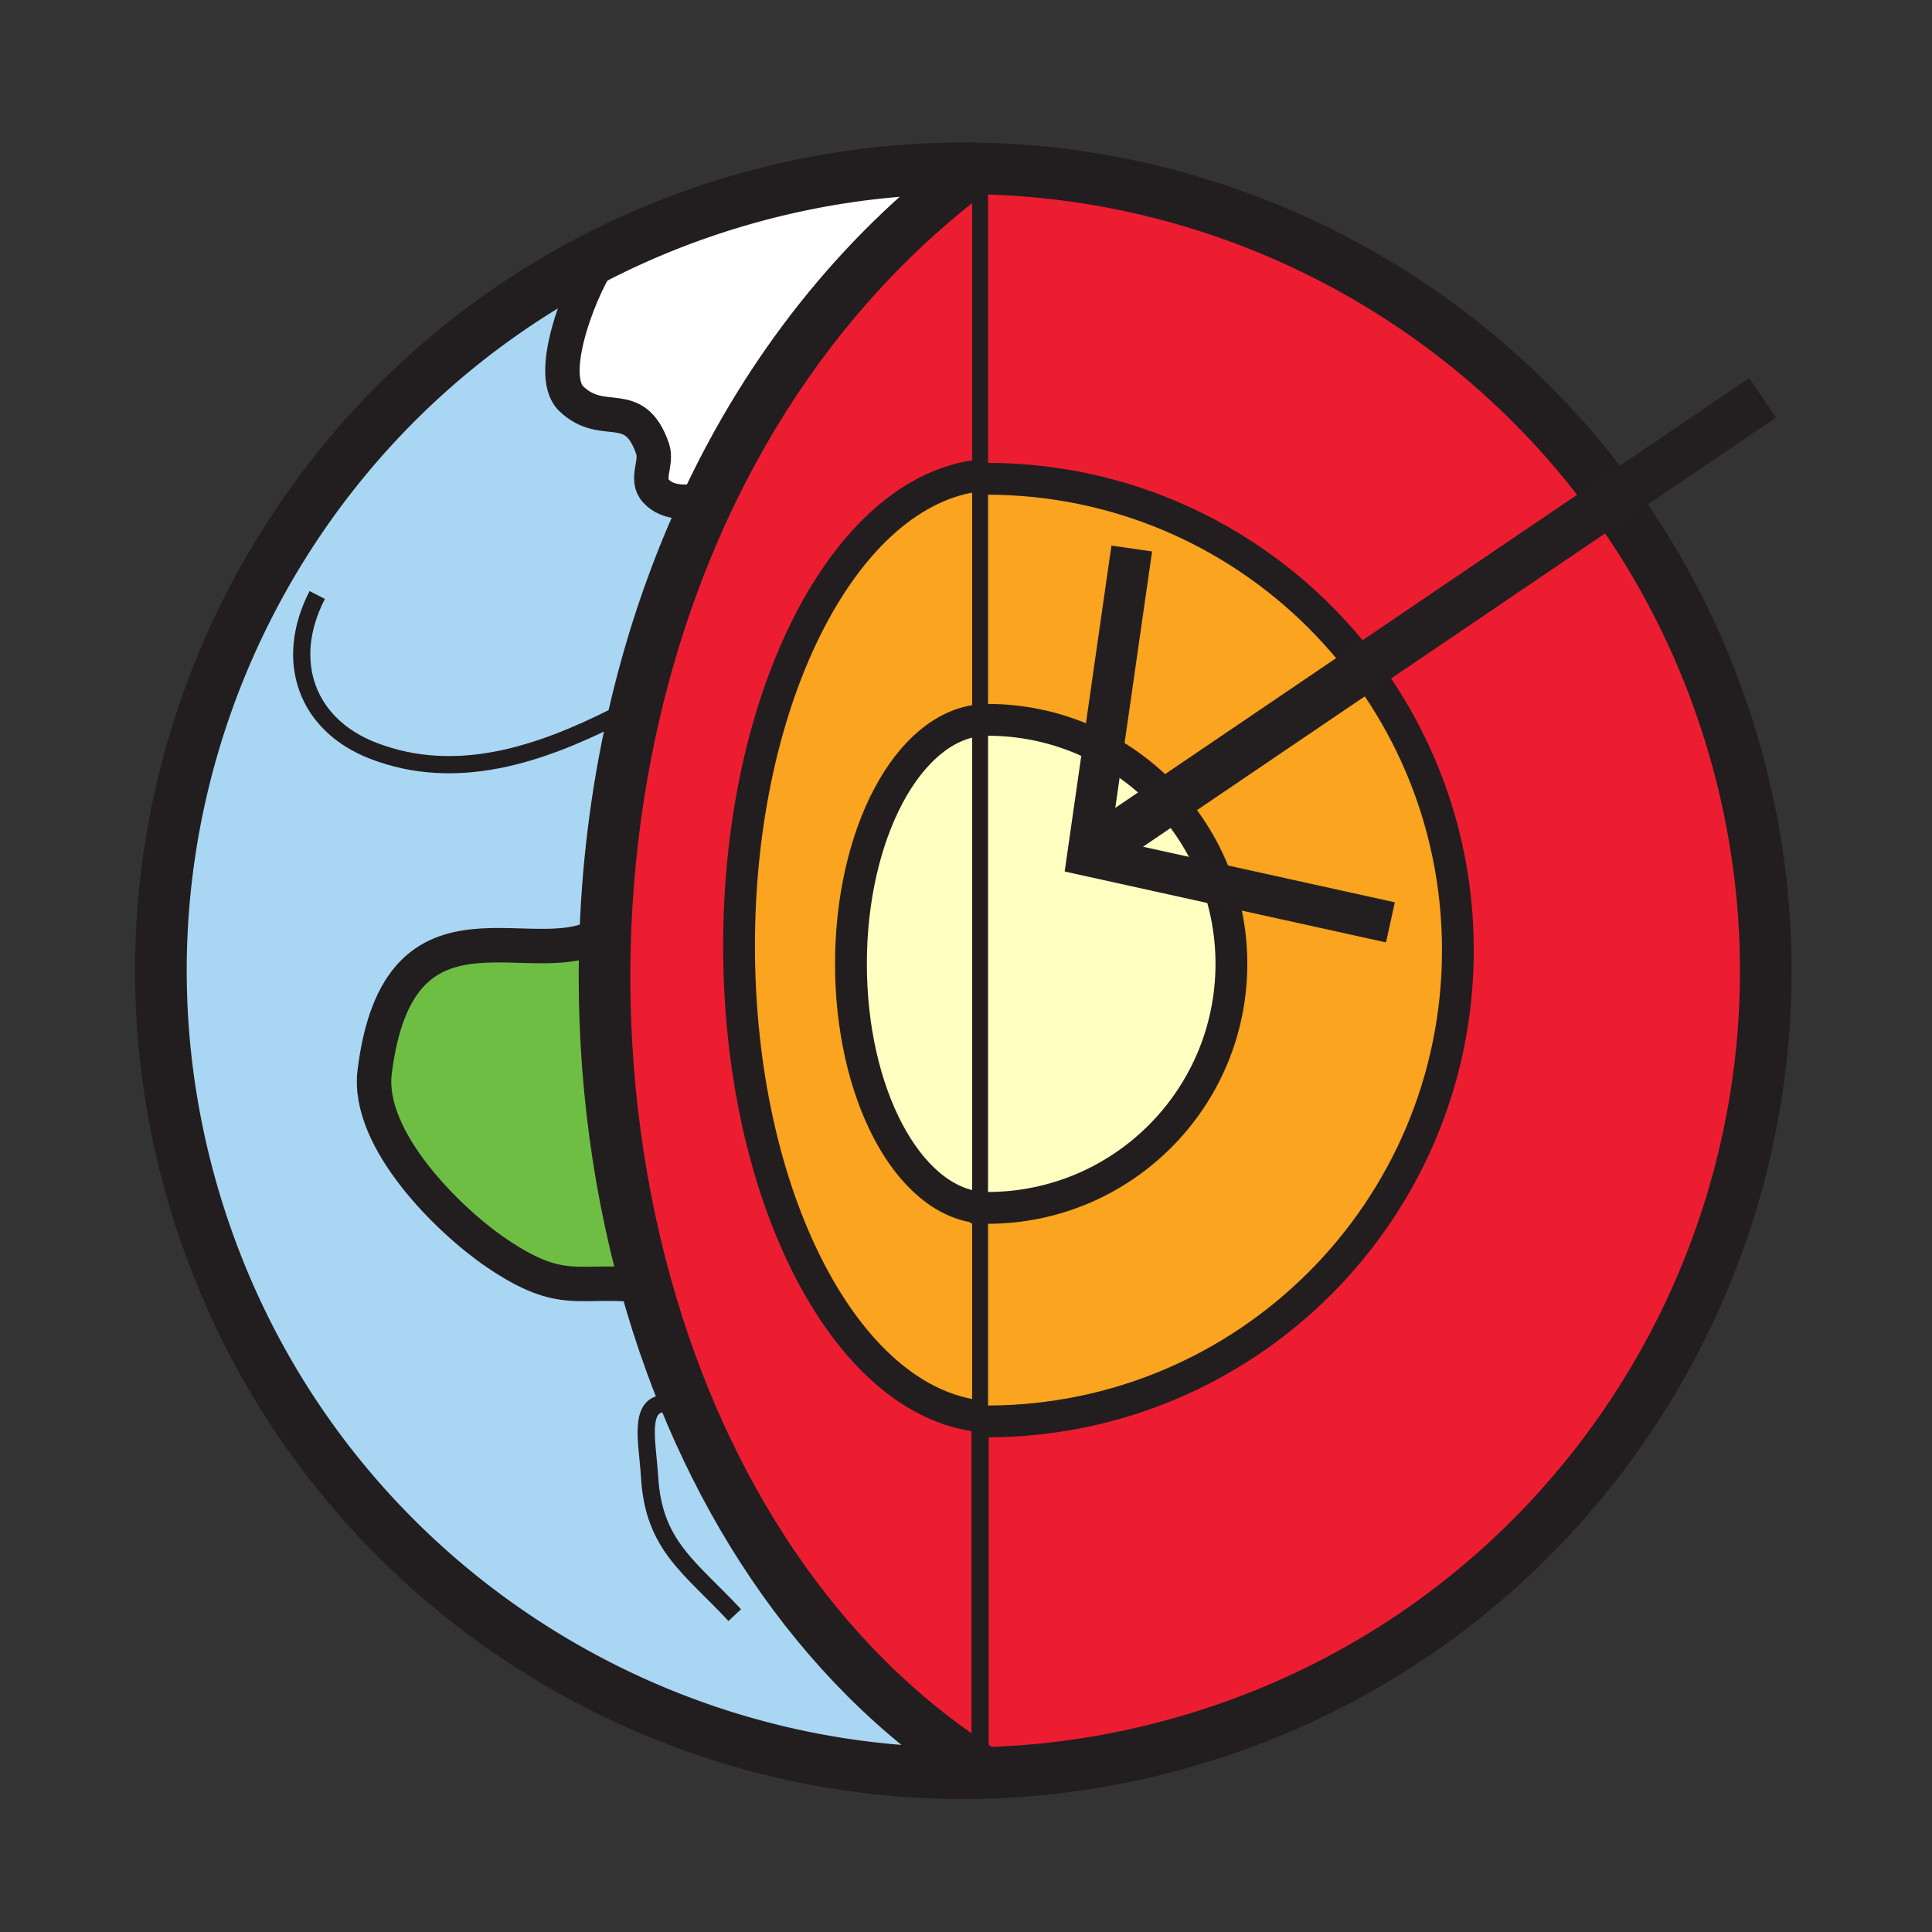
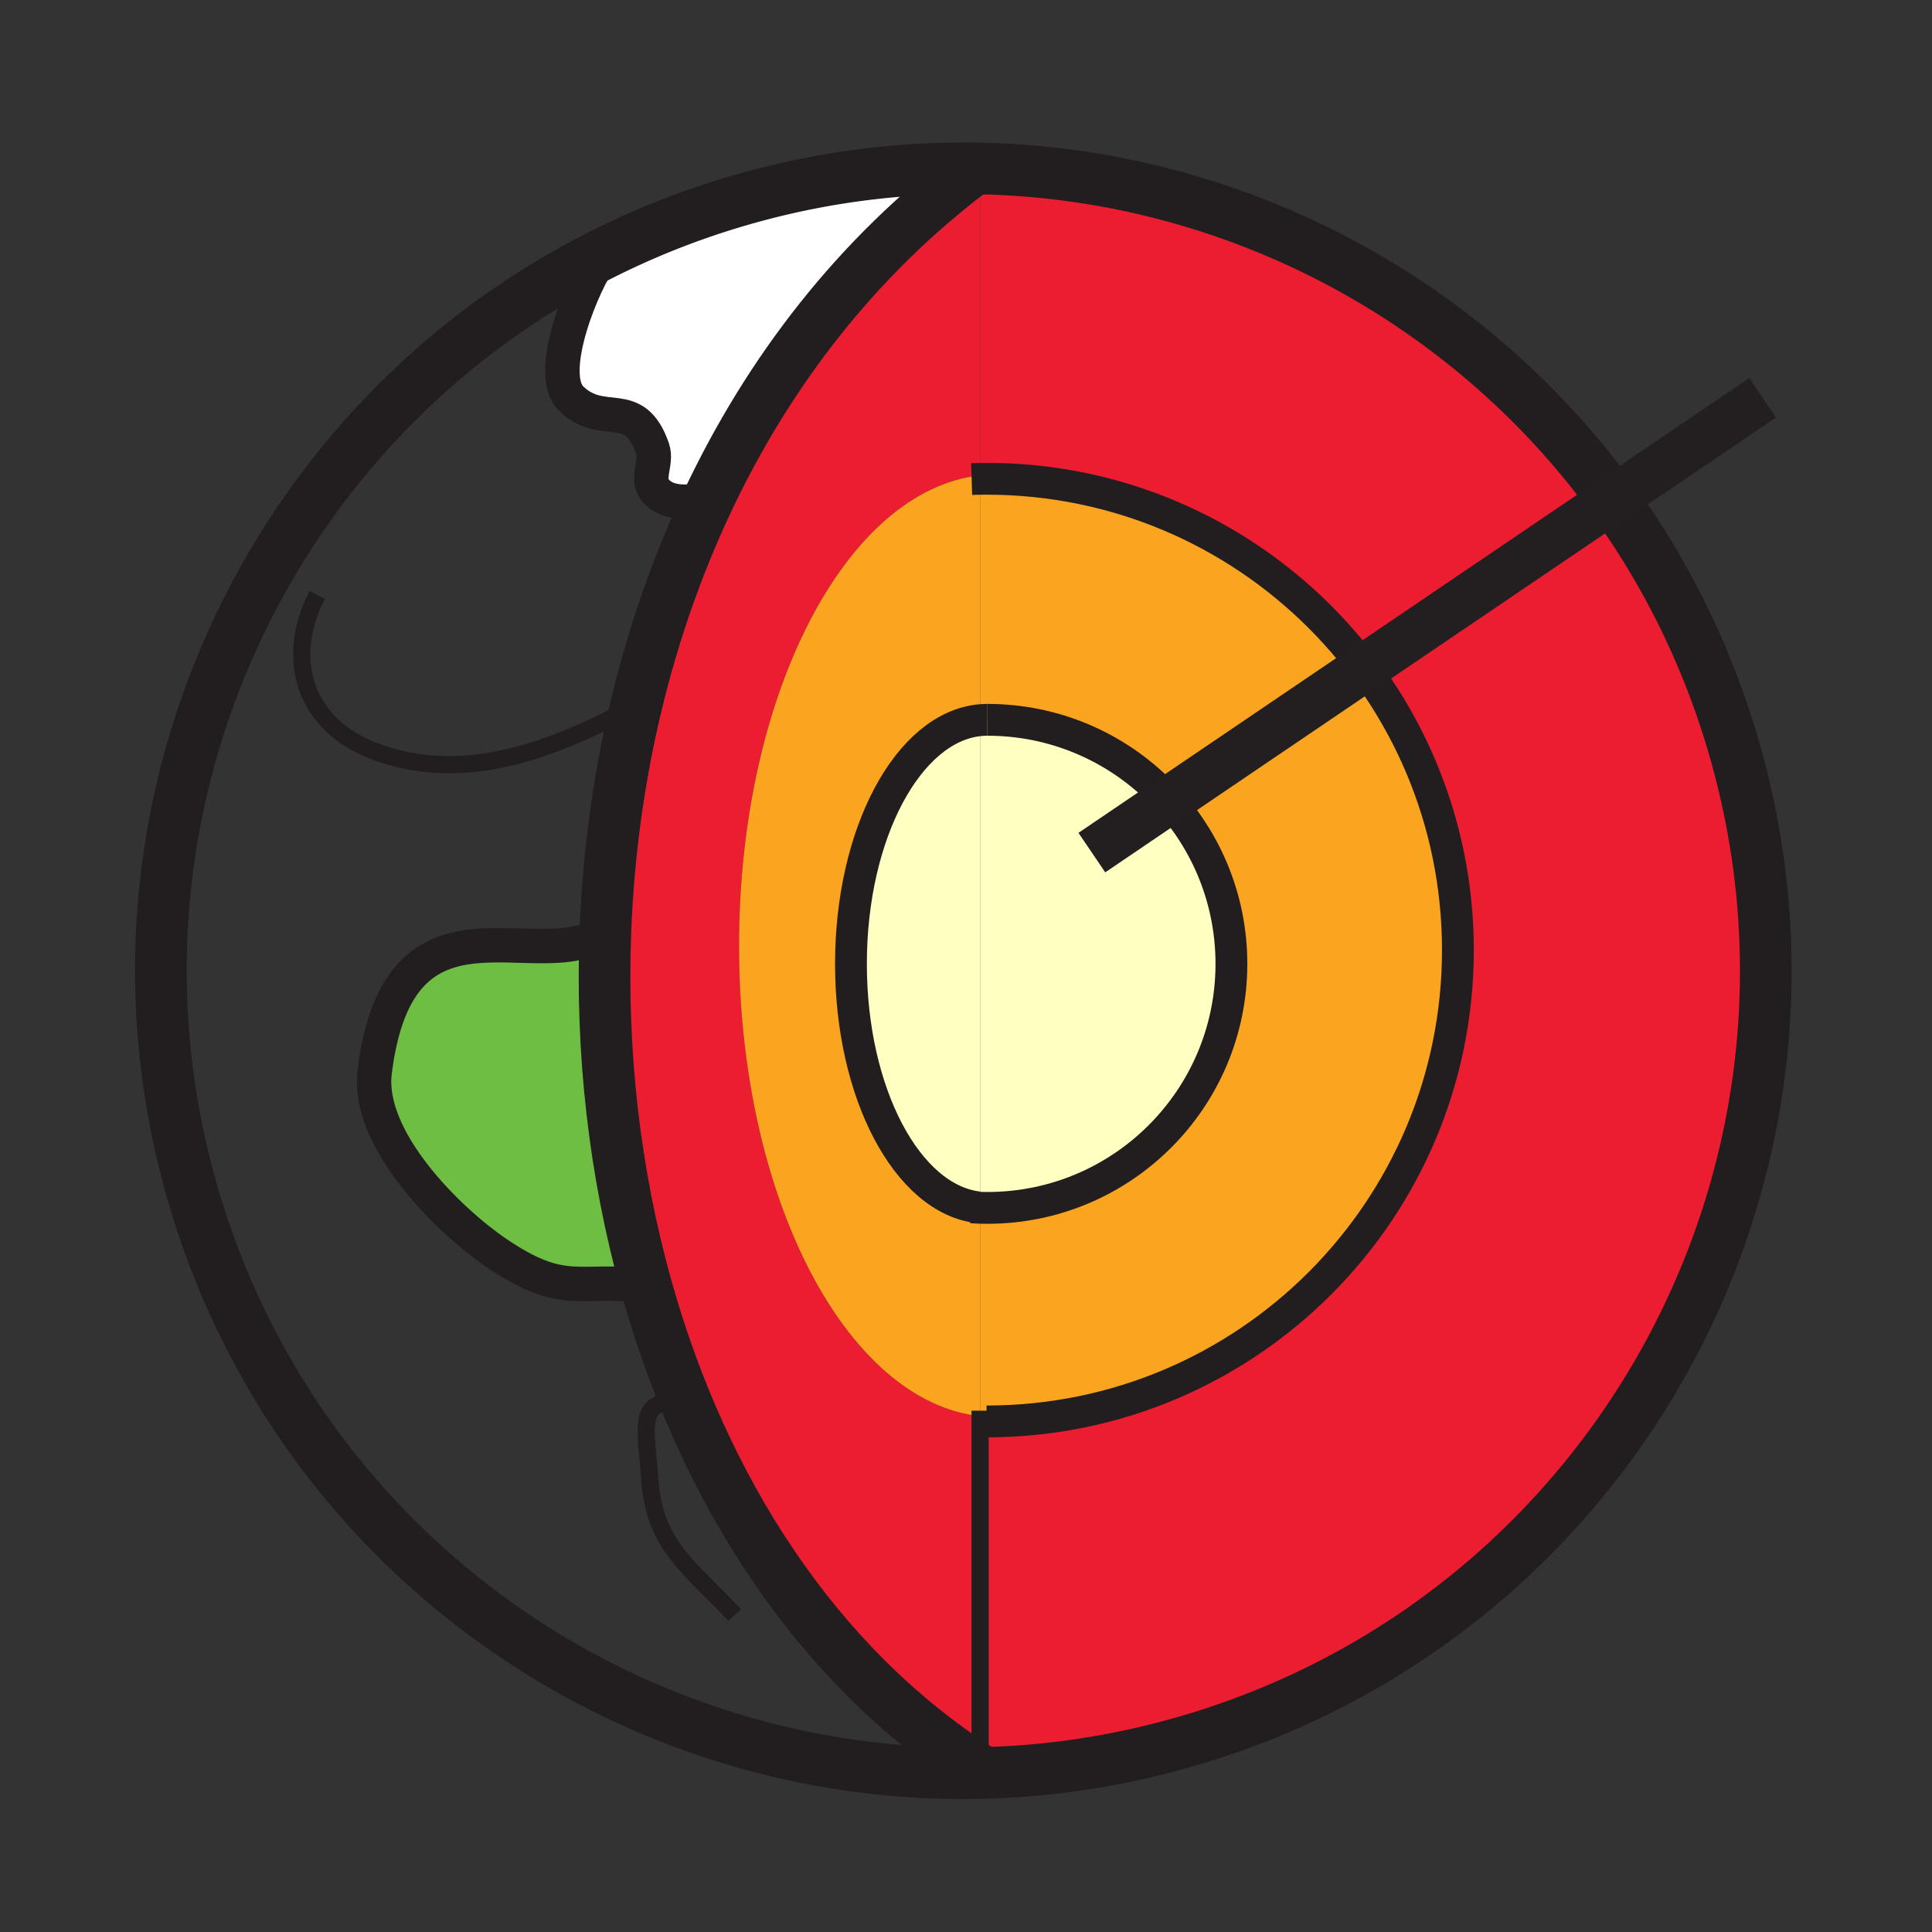
<svg xmlns="http://www.w3.org/2000/svg" width="850.394" height="850.394" viewBox="0 0 850.394 850.394" overflow="visible">
  <rect x="0" y="0" width="850.394" height="850.394" fill="#333333" stroke="none" />
  <path d="M431.4 779.14V623.38c1 .11 2 .2 3.01.26l.02 2.021c114.5-.101 207.28-92.94 207.28-207.46 0-114.58-92.88-207.46-207.47-207.46-.95 0-1.9.01-2.84.02V75.43l.029-1.26c148.181 3.07 284.221 99.97 330.13 249.39 57.29 186.4-47.38 384-233.79 441.27-32.05 9.85-64.409 14.91-96.34 15.59l-.029-1.28z" fill="#ed1d31" />
  <path d="M280 310.7c7.43-31.07 17.87-61.33 31.41-90.04 26.85-56.96 65.87-107.77 117.7-146.53h.01c.77.01 1.54.02 2.31.04l-.029 1.26v133.79C372.2 215.79 325.3 305.99 325.3 416.31c0 110.31 46.9 200.5 106.101 207.07v155.76C358.91 732.8 309.18 654.97 284.36 565.9c-13.82-49.641-19.91-102.761-17.89-155.88 1.27-33.4 5.75-66.8 13.53-99.32z" fill="#ed1d31" />
  <path d="M429.11 74.13c-51.831 38.76-90.851 89.57-117.7 146.53L310 220c-7.08 1.15-15.91 2.03-21.3-3.91-4.79-5.27.74-12.27-1.47-18.63-8.09-23.32-21.65-8.38-35.77-21.94-11.62-11.17 5.62-52.55 13.65-62.67l-.38-.75a354.33 354.33 0 0 1 55.56-22.33c36.22-11.13 72.86-16.15 108.82-15.64z" fill="#fff" />
  <path d="M434.24 210.74c114.59 0 207.47 92.88 207.47 207.46 0 114.52-92.78 207.359-207.28 207.46l-.02-2.021c-1.01-.06-2.01-.149-3.01-.26v-91.76c1.06.03 2.13.05 3.21.05 59.319 0 107.409-48.1 107.409-107.42s-48.09-107.41-107.409-107.41c-1.08 0-2.15.05-3.21.15V210.76c.94-.01 1.89-.02 2.84-.02z" fill="#faa41f" />
  <path d="M434.61 316.84c59.319 0 107.409 48.09 107.409 107.41 0 59.32-48.09 107.42-107.409 107.42-1.08 0-2.15-.02-3.21-.05V316.99c1.06-.1 2.13-.15 3.21-.15z" fill="#ffffc2" />
-   <path d="M280 310.7c-7.78 32.52-12.26 65.92-13.53 99.32L266 410c-28.82 20.99-90.4-24.19-101.09 61.8-3.71 29.91 32.79 65.5 53.29 79.49 30.12 20.56 36.49 11.05 65.8 14.71l.36-.1c24.82 89.07 74.55 166.9 147.04 213.24l.029 1.28c-153.85 3.3-297.49-95.02-344.93-249.38-51.32-166.98 27.3-342.9 178.23-418.94l.38.75c-8.03 10.12-25.27 51.5-13.65 62.67 14.12 13.56 27.68-1.38 35.77 21.94 2.21 6.36-3.32 13.36 1.47 18.63 5.39 5.94 14.22 5.06 21.3 3.91l1.41.66C297.87 249.37 287.43 279.63 280 310.7z" fill="#a9d7f3" />
  <path d="M430.64 531.59c.25.021.5.021.761.03v91.76C372.2 616.81 325.3 526.62 325.3 416.31c0-110.32 46.9-200.52 106.101-207.09V316.99c-31.67 2.99-56.84 49.87-56.84 107.26 0 56.95 24.78 103.54 56.09 107.19l-.011.15z" fill="#faa41f" />
  <path d="M431.4 316.99v214.63c-.261-.01-.511-.01-.761-.03l.011-.149c-31.311-3.65-56.09-50.24-56.09-107.19 0-57.391 25.17-104.271 56.84-107.261z" fill="#ffffc2" />
  <path d="M284.36 565.9l-.36.1c-29.31-3.66-35.68 5.85-65.8-14.71-20.5-13.99-57-49.58-53.29-79.49C175.6 385.81 237.18 430.99 266 410l.47.02c-2.02 53.12 4.07 106.24 17.89 155.88z" fill="#6ebe44" />
  <g fill="none" stroke="#221e1f">
    <path d="M429.12 74.13c.77.01 1.54.02 2.31.04 148.181 3.07 284.221 99.97 330.13 249.39 57.29 186.4-47.38 384-233.79 441.27-32.05 9.85-64.409 14.91-96.34 15.59-153.85 3.3-297.49-95.02-344.93-249.38-51.32-166.98 27.3-342.9 178.23-418.94a354.33 354.33 0 0 1 55.56-22.33c36.22-11.13 72.86-16.15 108.82-15.64" stroke-width="22.736" />
    <path d="M265.11 112.85c-8.03 10.12-25.27 51.5-13.65 62.67 14.12 13.56 27.68-1.38 35.77 21.94 2.21 6.36-3.32 13.36 1.47 18.63 5.39 5.94 14.22 5.06 21.3 3.91M266 410c-28.82 20.99-90.4-24.19-101.09 61.8-3.71 29.91 32.79 65.5 53.29 79.49 30.12 20.56 36.49 11.05 65.8 14.71" stroke-width="15.157" />
    <path d="M323.41 710.92c-19.7-21.16-35.65-30.5-37.47-60.63-1.09-17.89-7.07-39.53 16.06-30.29M282 310c-.78.27-1.43.5-2 .7-4.73 1.71-2.96 1.53-9.21 4.67-32.86 16.52-69.67 29.28-106.48 15.1-29.27-11.28-39.69-39.4-24.68-68.58" stroke-width="7.579" />
    <path d="M431.4 72.43c-.761.56-1.521 1.13-2.28 1.7h-.01c-51.831 38.76-90.851 89.57-117.7 146.53-13.54 28.71-23.98 58.97-31.41 90.04-7.78 32.52-12.26 65.92-13.53 99.32-2.02 53.12 4.07 106.24 17.89 155.88 24.82 89.07 74.55 166.9 147.04 213.24" stroke-width="22.736" />
    <path stroke-width="7.579" d="M431.4 620.93V779.14" />
-     <path stroke-width="7" d="M431.4 75.43v545.5" />
    <path d="M427.68 210.84c1.24-.04 2.48-.07 3.721-.08.939-.01 1.89-.02 2.84-.02 114.59 0 207.47 92.88 207.47 207.46 0 114.52-92.78 207.359-207.28 207.46h-.189" stroke-width="14" />
    <path d="M430.65 531.44c-31.311-3.65-56.09-50.24-56.09-107.19 0-57.39 25.17-104.27 56.84-107.26 1.06-.1 2.13-.15 3.21-.15" stroke-width="14" />
    <path d="M434.61 316.84c59.319 0 107.409 48.09 107.409 107.41 0 59.32-48.09 107.42-107.409 107.42-1.08 0-2.15-.02-3.21-.05-.261-.01-.511-.01-.761-.03-1.04-.03-2.069-.08-3.1-.149" stroke-width="14" />
-     <path d="M434.13 208.98c-.91.06-1.82.14-2.729.24C372.2 215.79 325.3 305.99 325.3 416.31c0 110.31 46.9 200.5 106.101 207.07 1 .11 2 .2 3.01.26" stroke-width="14" />
  </g>
  <path d="M775.83 175.098L480.591 375.281" fill="#fff" stroke="#231f20" stroke-width="21" />
-   <path fill="none" stroke="#231f20" stroke-width="18.075" d="M612.013 405.991l-133.245-29.404 19.385-135.149" />
  <path fill="none" d="M0 0h850.394v850.394H0z" />
</svg>